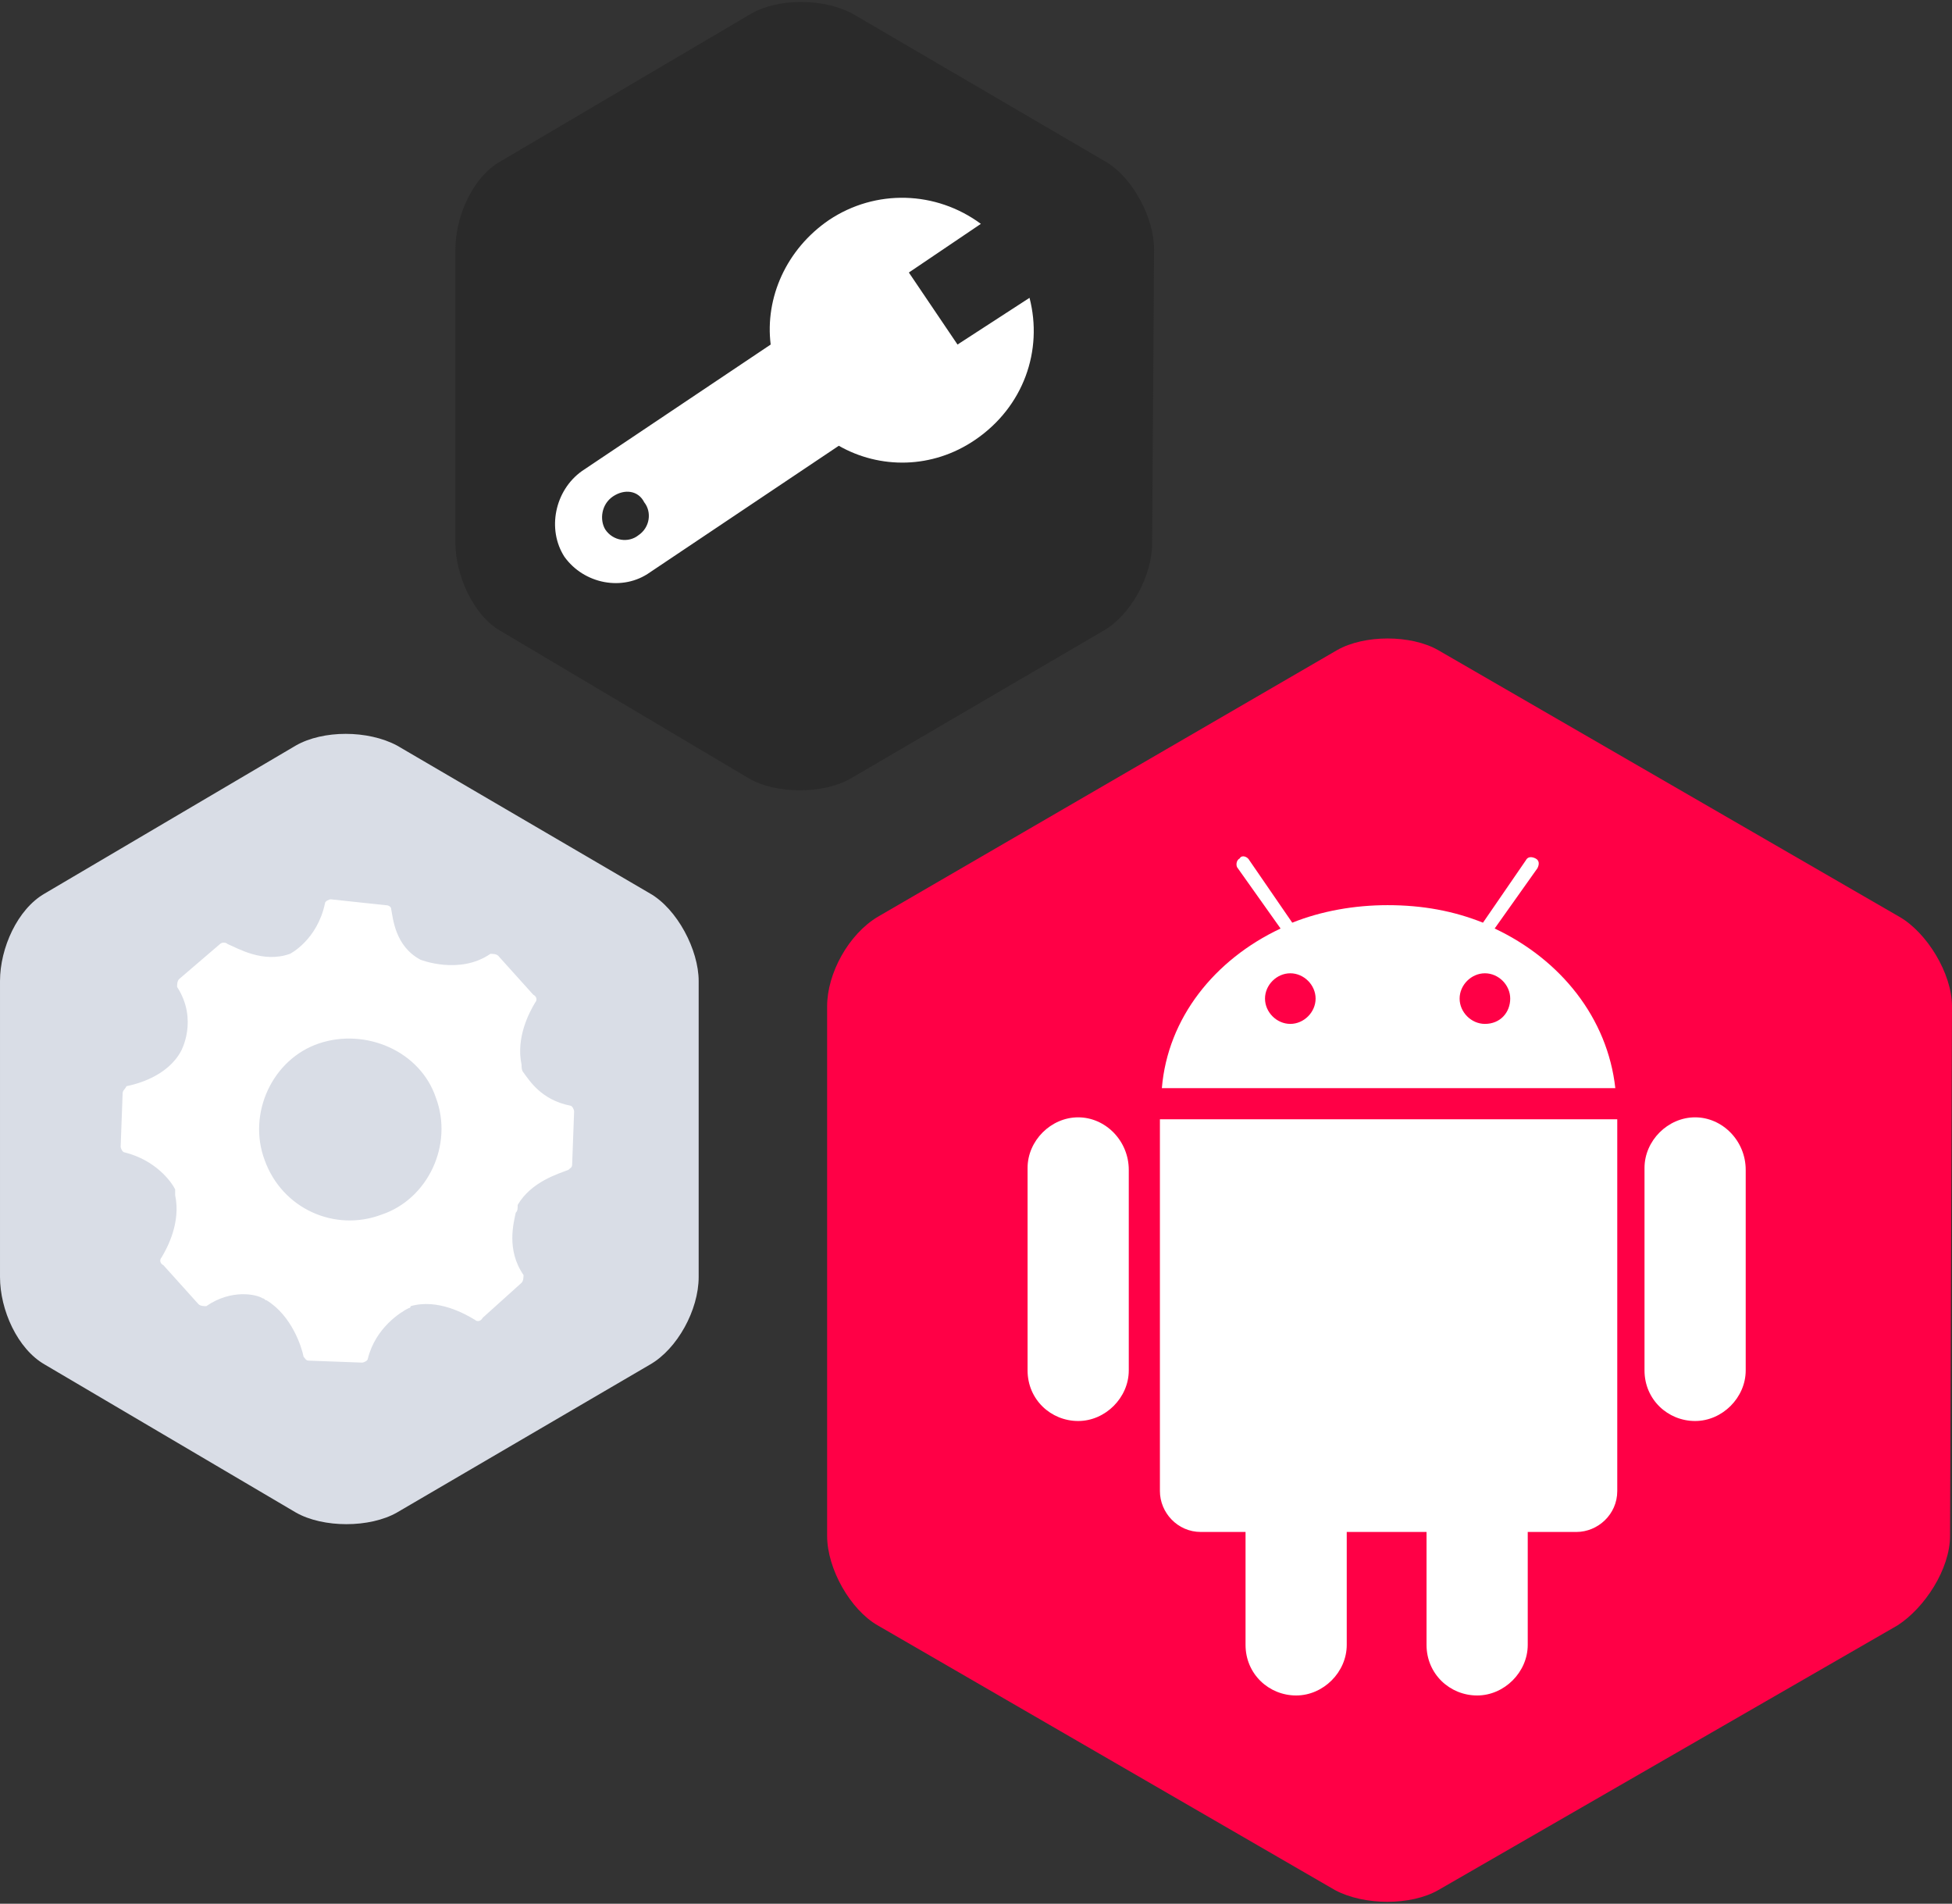
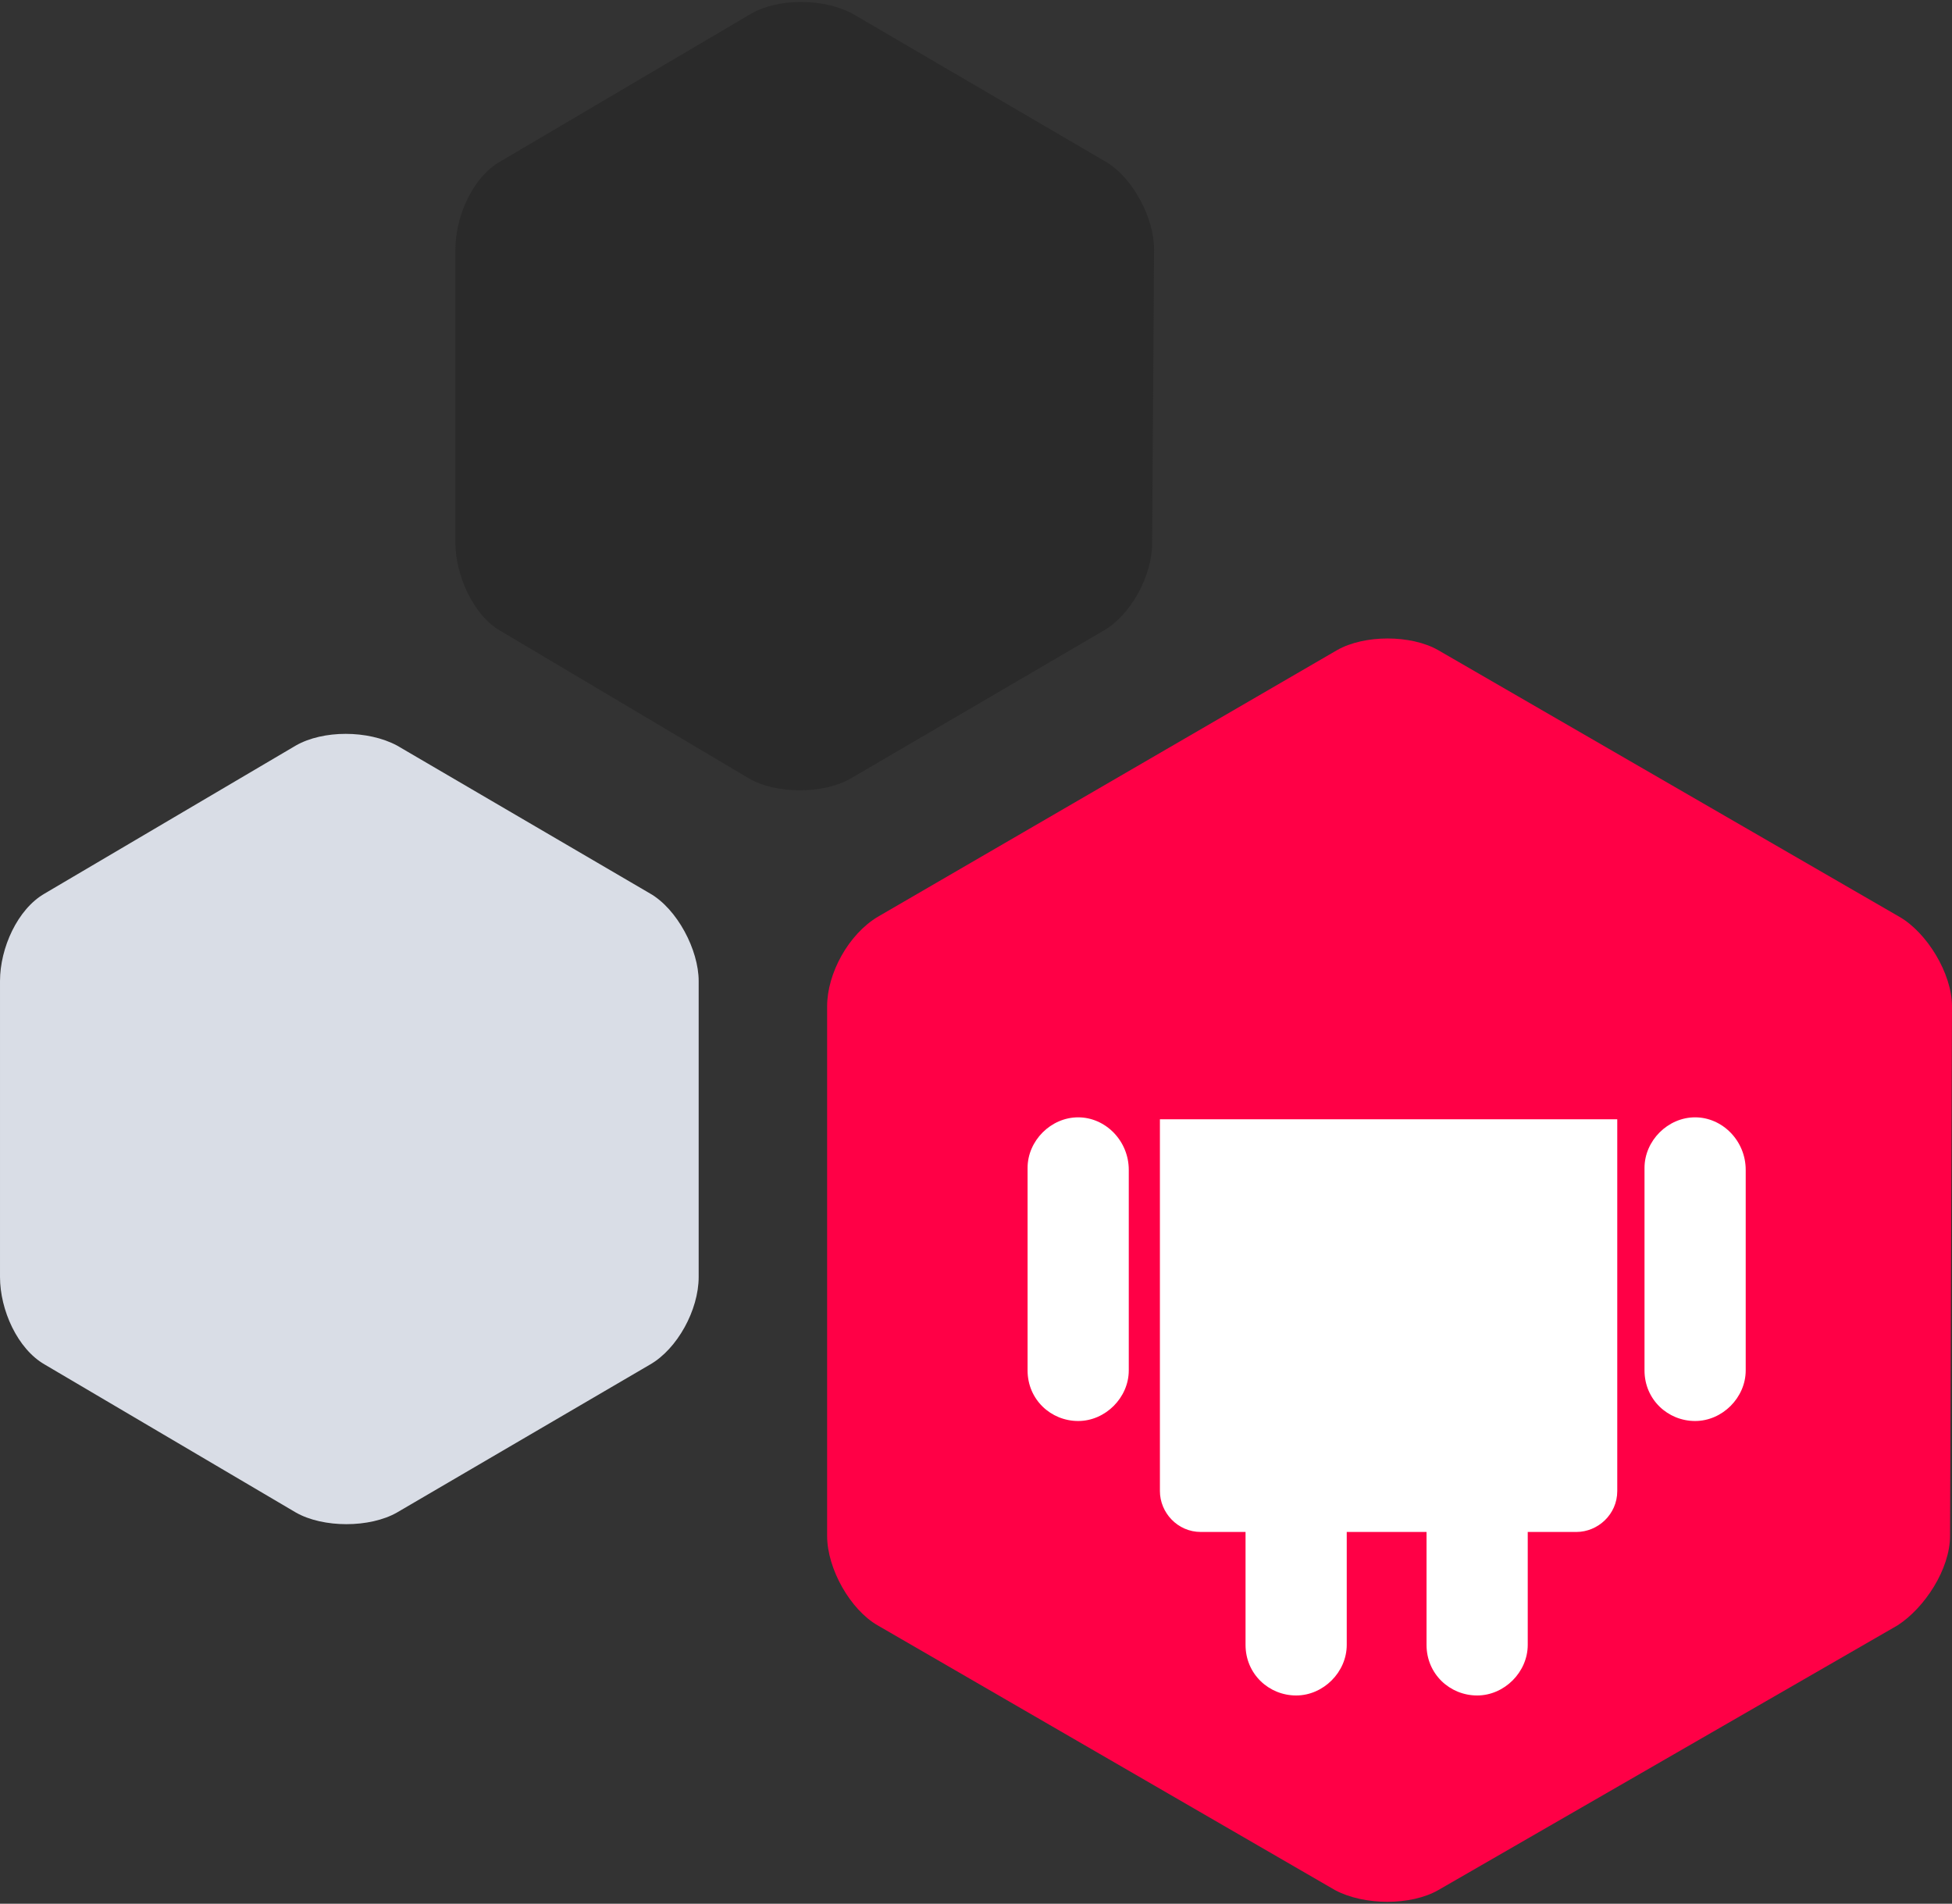
<svg xmlns="http://www.w3.org/2000/svg" version="1.1" id="Layer_1" x="0px" y="0px" width="100.3px" height="97.8px" viewBox="-349 252.2 100.3 97.8" enable-background="new -349 252.2 100.3 97.8" xml:space="preserve">
  <rect x="-349" y="252.2" width="100.3" height="97.8" fill="#333333" stroke="none" />
  <path fill="#FF0046" d="M-248.8,331.1c0,1.7-1.3,3.7-2.7,4.6l-23.6,13.6c-1.4,0.8-3.8,0.8-5.3,0l-23.5-13.6  c-1.4-0.8-2.6-2.9-2.6-4.6v-27.2c0-1.7,1.1-3.7,2.6-4.6l23.6-13.7c1.4-0.8,3.8-0.8,5.2,0l23.7,13.7c1.4,0.8,2.7,2.9,2.7,4.6  L-248.8,331.1L-248.8,331.1z" />
  <path fill="#2A2A2A" d="M-289.8,280.1c0,1.7-1.1,3.7-2.5,4.5l-13,7.6c-1.4,0.8-3.8,0.8-5.2,0l-12.8-7.6c-1.4-0.8-2.3-2.9-2.3-4.5  V265c0-1.7,0.9-3.7,2.3-4.5l12.9-7.6c1.4-0.8,3.7-0.8,5.2,0l13,7.6c1.4,0.8,2.5,2.9,2.5,4.5L-289.8,280.1L-289.8,280.1z" />
  <path fill="#D9DDE6" d="M-313.1,317.8c0,1.7-1.1,3.7-2.5,4.5l-13,7.6c-1.4,0.8-3.8,0.8-5.2,0l-12.9-7.6c-1.4-0.8-2.3-2.8-2.3-4.5  v-15.2c0-1.7,0.9-3.7,2.3-4.5l12.9-7.6c1.4-0.8,3.7-0.8,5.2,0l13,7.6c1.4,0.8,2.5,2.9,2.5,4.5V317.8z" />
  <g>
    <path fill="#FFFFFF" d="M-261.9,309.6c-1.4,0-2.6,1.2-2.6,2.6v10.4c0,1.5,1.2,2.6,2.6,2.6s2.6-1.2,2.6-2.6v-10.3   C-259.3,310.8-260.5,309.6-261.9,309.6z M-293.6,309.6c-1.4,0-2.6,1.2-2.6,2.6v10.4c0,1.5,1.2,2.6,2.6,2.6s2.6-1.2,2.6-2.6v-10.3   C-291,310.8-292.2,309.6-293.6,309.6z" />
    <path fill="#FFFFFF" d="M-289.4,309.7v19.1c0,1.1,0.9,2.1,2.1,2.1h2.3v5.8c0,1.5,1.2,2.6,2.6,2.6s2.6-1.2,2.6-2.6v-5.8h4.1v5.8   c0,1.5,1.2,2.6,2.6,2.6s2.6-1.2,2.6-2.6v-5.8h2.5c1.1,0,2.1-0.9,2.1-2.1v-19.1H-289.4z" />
-     <path fill="#FFFFFF" d="M-272.2,299.9l2.2-3.1c0.1-0.2,0.1-0.4-0.1-0.5c-0.2-0.1-0.4-0.1-0.5,0.1l-2.2,3.2   c-1.5-0.6-3.1-0.9-4.9-0.9c-1.7,0-3.4,0.3-4.9,0.9l-2.2-3.2c-0.1-0.2-0.4-0.3-0.5-0.1c-0.2,0.1-0.2,0.4-0.1,0.5l2.2,3.1   c-3.4,1.6-5.8,4.6-6.1,8.2h23.3C-266.4,304.5-268.8,301.5-272.2,299.9z M-282.7,304.8c-0.7,0-1.3-0.6-1.3-1.3s0.6-1.3,1.3-1.3   c0.7,0,1.3,0.6,1.3,1.3S-282,304.8-282.7,304.8z M-272.7,304.8c-0.7,0-1.3-0.6-1.3-1.3s0.6-1.3,1.3-1.3c0.7,0,1.3,0.6,1.3,1.3   S-271.9,304.8-272.7,304.8z" />
  </g>
-   <path fill="#FFFFFF" d="M-319.1,276.4l9.7-6.5c-0.3-2.4,0.8-4.9,3-6.4c2.4-1.6,5.5-1.5,7.8,0.2l-3.7,2.5l2.5,3.7l3.7-2.4  c0.7,2.7-0.3,5.6-2.8,7.3c-2.2,1.5-4.9,1.5-7,0.3l-9.7,6.5c-1.4,1-3.4,0.6-4.4-0.8l0,0C-320.9,279.4-320.5,277.4-319.1,276.4  L-319.1,276.4z M-317.5,277.7c-0.6,0.4-0.7,1.2-0.4,1.7c0.4,0.6,1.2,0.7,1.7,0.3c0.6-0.4,0.7-1.2,0.3-1.7  C-316.2,277.4-316.9,277.3-317.5,277.7z" />
-   <path fill="#FFFFFF" d="M-335.4,311.8c-0.9-2.4,0.4-5.2,2.8-6c2.4-0.8,5.2,0.4,6,2.8c0.9,2.4-0.4,5.2-2.8,6  C-331.8,315.5-334.5,314.3-335.4,311.8z M-339.7,306.2c-0.7,1.3-2.3,1.7-2.8,1.8c-0.1,0.2-0.2,0.2-0.2,0.4l-0.1,2.7  c0,0.1,0.1,0.3,0.2,0.3c1.6,0.4,2.4,1.5,2.6,1.9c0,0.1,0,0.2,0,0.3c0.3,1.4-0.4,2.7-0.7,3.2c-0.1,0.1-0.1,0.3,0.1,0.4l1.8,2  c0.1,0.1,0.3,0.1,0.4,0.1c1.3-0.9,2.6-0.6,2.9-0.4c0.1,0,0.1,0.1,0.2,0.1c1.3,0.8,1.8,2.4,1.9,2.9c0.1,0.1,0.1,0.2,0.3,0.2l2.7,0.1  c0.1,0,0.3-0.1,0.3-0.2c0.4-1.6,1.7-2.4,2.1-2.6c0.1,0,0.1-0.1,0.1-0.1c1.4-0.4,2.8,0.4,3.3,0.7c0.1,0.1,0.3,0.1,0.4-0.1l2-1.8  c0.1-0.1,0.1-0.3,0.1-0.4c-0.9-1.3-0.5-2.7-0.4-3.2c0.1-0.1,0.1-0.2,0.1-0.4c0.7-1.2,2.1-1.6,2.6-1.8c0.1-0.1,0.2-0.1,0.2-0.3  l0.1-2.7c0-0.1-0.1-0.3-0.2-0.3c-1.5-0.3-2.1-1.3-2.4-1.7c-0.1-0.1-0.1-0.3-0.1-0.4c-0.3-1.4,0.4-2.7,0.7-3.2  c0.1-0.1,0.1-0.3-0.1-0.4l-1.8-2c-0.1-0.1-0.3-0.1-0.4-0.1c-1.6,1.1-3.6,0.3-3.6,0.3c-1.3-0.7-1.4-2.1-1.5-2.6  c0-0.1-0.1-0.2-0.3-0.2l-2.8-0.3c-0.1,0-0.3,0.1-0.3,0.2c-0.4,1.9-1.8,2.6-1.8,2.6l0,0c-1.4,0.5-2.7-0.3-3.2-0.5  c-0.1-0.1-0.3-0.1-0.4,0l-2.1,1.8c-0.1,0.1-0.1,0.3-0.1,0.4C-338.8,304.6-339.7,306.2-339.7,306.2L-339.7,306.2z" />
</svg>